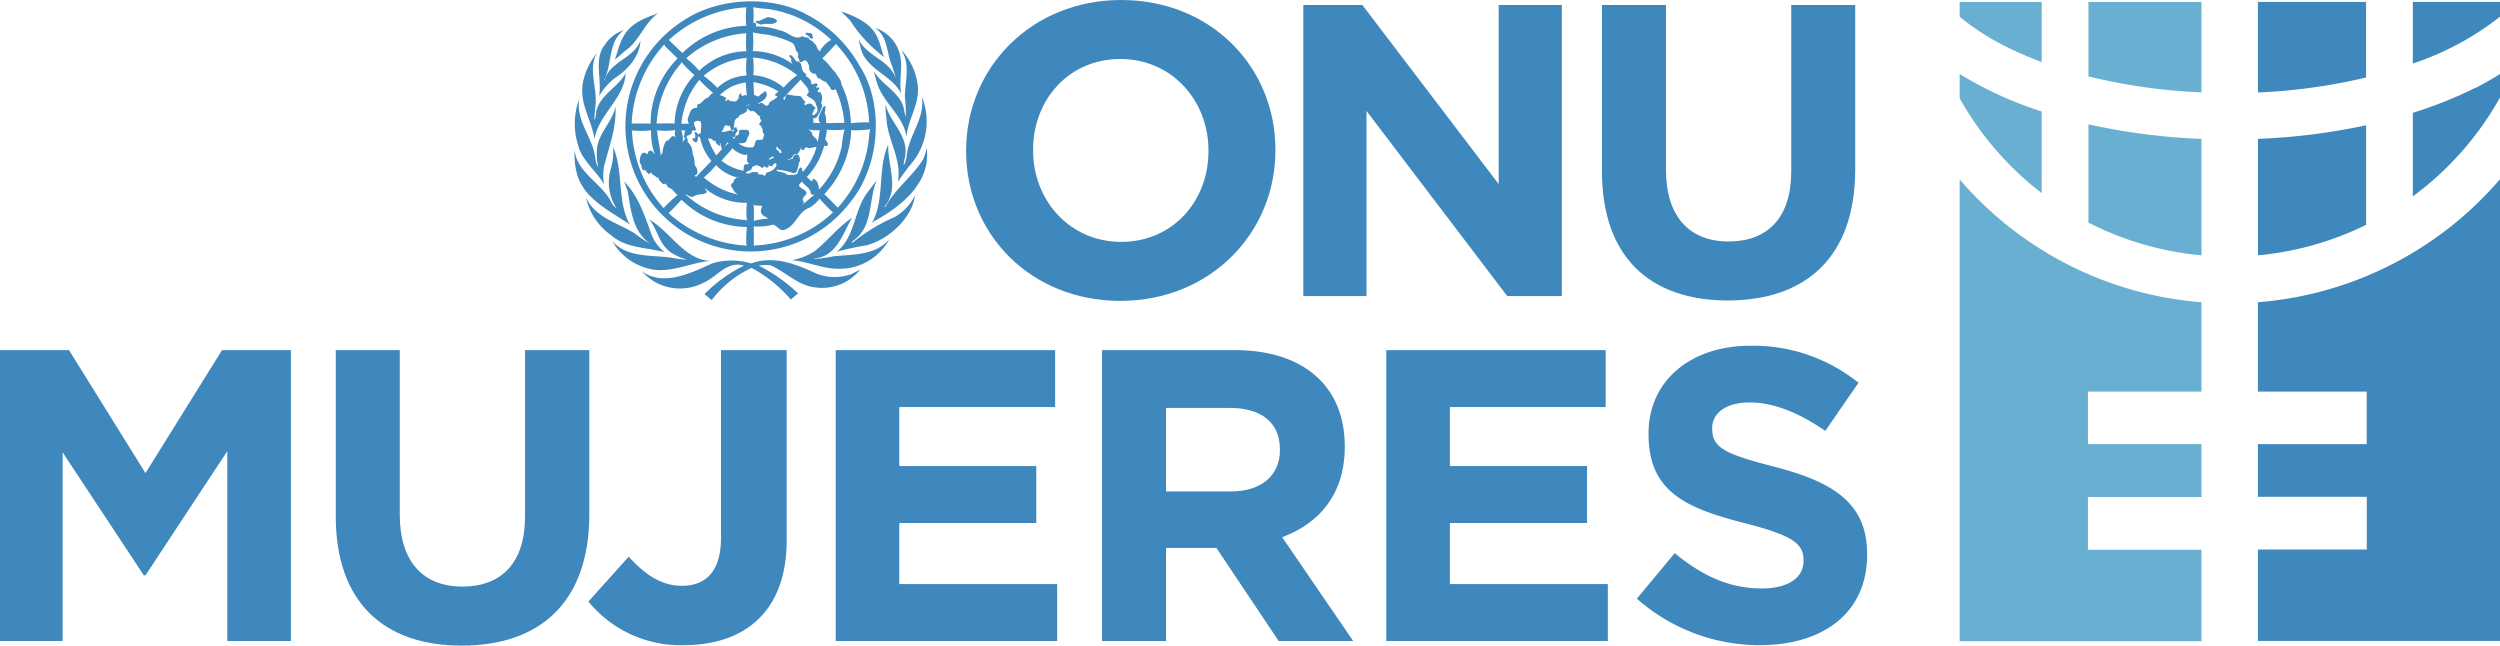
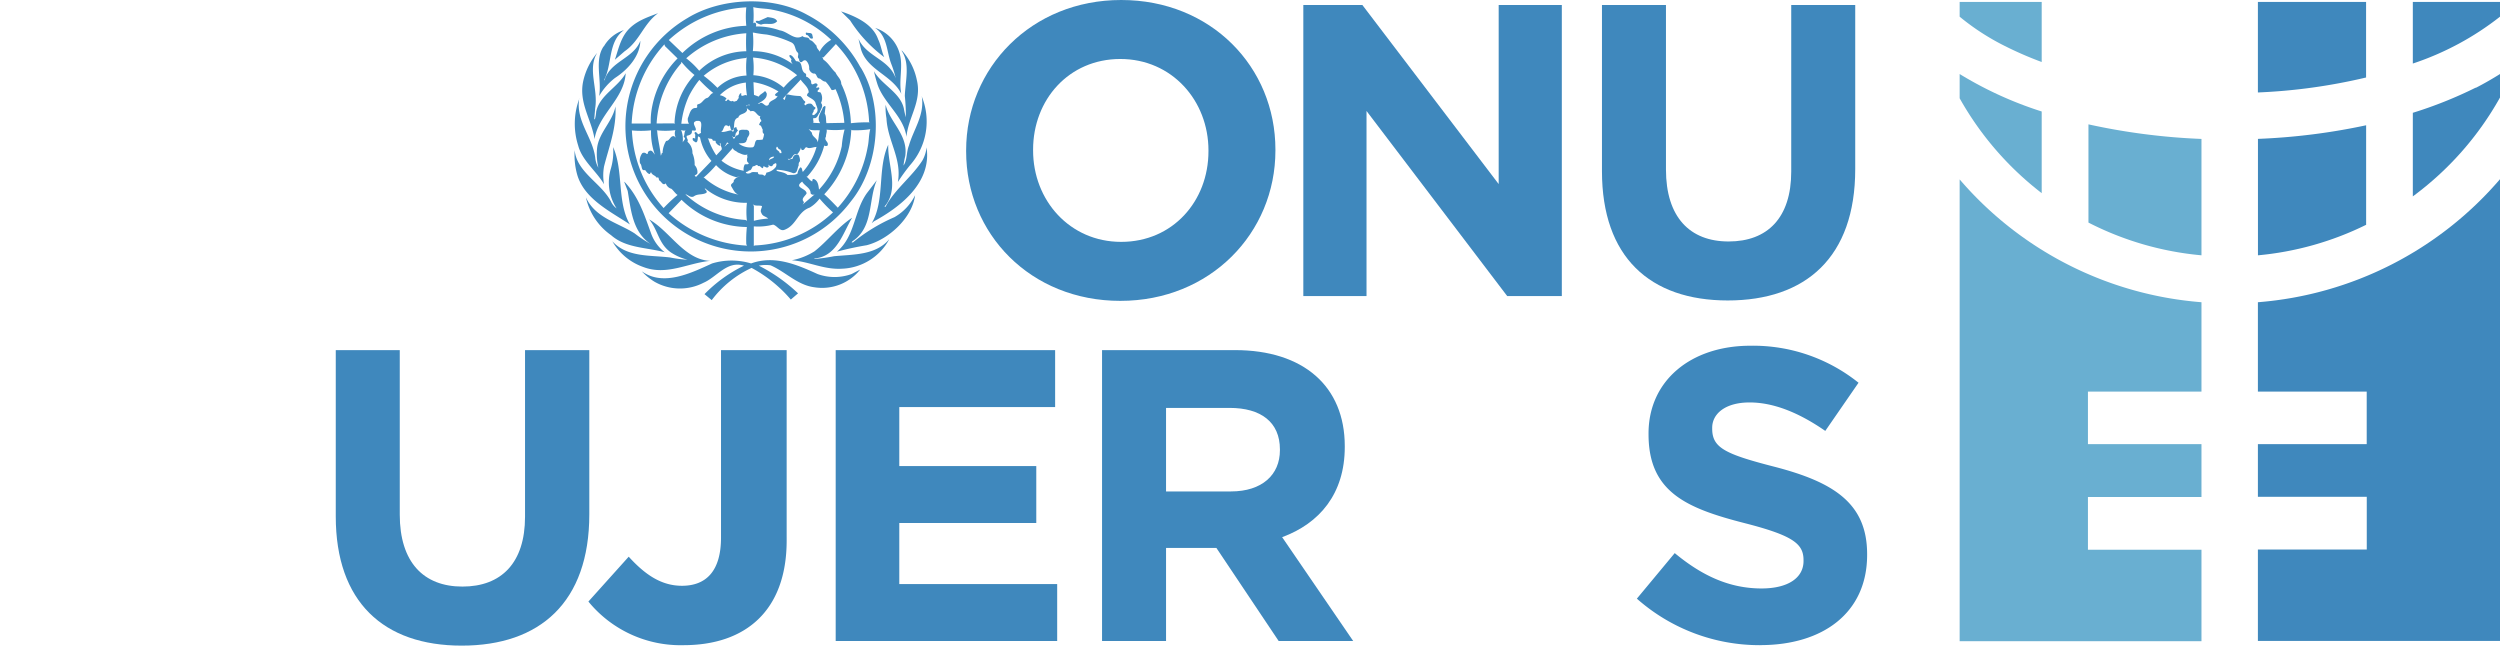
<svg xmlns="http://www.w3.org/2000/svg" id="Capa_1" data-name="Capa 1" viewBox="0 0 439.07 113.39">
  <defs>
    <style>.cls-1{fill:#3f88bd;}.cls-2{fill:#69afd1;}</style>
  </defs>
  <g id="g10">
    <g id="g12">
      <path id="path14" class="cls-1" d="M212.24,26.42c0-8.76-6.43-16.06-15.48-16.06s-15.32,7.16-15.32,15.92v.14c0,8.76,6.42,16.06,15.47,16.06s15.33-7.15,15.33-15.91ZM196.76,52.84c-15.76,0-27.08-11.75-27.08-26.27v-.15C169.68,11.9,181.14,0,196.91,0S224,11.75,224,26.28v.14c0,14.53-11.46,26.42-27.23,26.42" />
      <path id="path16" class="cls-1" d="M264.71,52,240,19.49V52h-11.1V.88h10.37l23.94,31.45V.88h11.09V52h-9.56" />
      <path id="path18" class="cls-1" d="M303.46,52.77c-13.72,0-22.11-7.66-22.11-22.7V.88h11.24v28.9c0,8.32,4.16,12.63,11,12.63s11-4.16,11-12.27V.88h11.24V29.71c0,15.47-8.68,23.06-22.41,23.06" />
-       <path id="path20" class="cls-1" d="M39.92,112.58V79.23L25.55,101.05h-.29L11,79.45v33.13H0V61.49H12.12l13.43,21.6L39,61.49H51.09v51.09H39.92" />
      <path id="path22" class="cls-1" d="M81.09,113.39c-13.72,0-22.12-7.67-22.12-22.7V61.49H70.21v28.9c0,8.33,4.16,12.63,11,12.63s11-4.16,11-12.26V61.49H103.5V90.32c0,15.47-8.69,23.07-22.41,23.07" />
      <path id="path24" class="cls-1" d="M120.06,113.31a20.9,20.9,0,0,1-16.72-7.66l7.08-7.88c2.92,3.21,5.77,5.11,9.35,5.11,4.23,0,6.86-2.56,6.86-8.47V61.49h11.53V94.92c0,12.41-7.3,18.39-18.1,18.39" />
      <path id="path26" class="cls-1" d="M146.77,112.58V61.49h38.54v10H157.94V81.85H182v10H157.94v10.73h27.73v10h-38.9" />
      <path id="path28" class="cls-1" d="M224.79,78.93c0-4.81-3.36-7.29-8.83-7.29H204.79V86.31h11.39c5.47,0,8.61-2.92,8.61-7.23Zm-.22,33.65L213.63,96.23h-8.84v16.35H193.55V61.49h23.36c12,0,19.27,6.35,19.27,16.86v.15c0,8.24-4.45,13.43-11,15.84l12.48,18.24H224.57" />
-       <path id="path30" class="cls-1" d="M243.47,112.58V61.49H282v10H254.64V81.85h24.09v10H254.64v10.73h27.74v10H243.47" />
      <path id="path32" class="cls-1" d="M309.16,113.31a32.53,32.53,0,0,1-21.68-8.17l6.65-8c4.59,3.8,9.41,6.21,15.25,6.21,4.6,0,7.37-1.83,7.37-4.82v-.15c0-2.84-1.75-4.3-10.29-6.49-10.29-2.63-16.93-5.48-16.93-15.62v-.15c0-9.27,7.44-15.4,17.88-15.4a29.59,29.59,0,0,1,19,6.5l-5.84,8.46c-4.53-3.14-9-5-13.29-5s-6.57,2-6.57,4.45v.15c0,3.35,2.19,4.45,11,6.71,10.37,2.7,16.21,6.42,16.21,15.33v.14c0,10.15-7.74,15.84-18.76,15.84" />
      <path id="path34" class="cls-1" d="M143.59,48.13c-3.51-1.6-7.57-3.38-11.68-1.86a11.76,11.76,0,0,0-6.85,0c-3.61,1.64-8.54,4.12-12.35,1.37A10.31,10.31,0,0,0,115,49.51a9,9,0,0,0,8.56.15c2.34-1,4.13-3.93,7.1-3a24.83,24.83,0,0,0-6.93,5L125,52.71a18.36,18.36,0,0,1,7-5.66,24,24,0,0,1,6.89,5.56l1.27-1.09a28.89,28.89,0,0,0-6.89-4.86,6,6,0,0,1,2.07-.06c2.67,1.16,4.72,3.5,7.74,3.86a8.56,8.56,0,0,0,8-3.12l-1.52.79A8.8,8.8,0,0,1,143.59,48.13ZM114,38.53c1.58,1.85,1.64,4.29,3.84,5.81a9.38,9.38,0,0,0,2.91,1.27,20.17,20.17,0,0,1-3.06-.39c-3.53-.43-7.57,0-10.15-2.85A10.13,10.13,0,0,0,113,46.9c4.1,1.56,7.82-.73,11.74-1.08C120.17,45.61,117.71,40.65,114,38.53Zm35.6-.25c-2.36,1.55-4.39,4.17-6.54,5.85a11.52,11.52,0,0,1-4,1.58c3.08.23,5.65,1.69,8.87,1.48A9.84,9.84,0,0,0,156.19,42c-2.38,2.83-6.2,2.67-9.71,3a29.89,29.89,0,0,1-3.49.49s.09-.12.15-.11C147,45,148.06,40.87,149.64,38.28ZM132.2,35.82l.2.35,0,2.61a13.57,13.57,0,0,1,2.51-.39c-.41-.41-1-.37-1.19-1-.29-.42.12-.85.1-1.2C133.29,36,132.55,36.28,132.2,35.82Zm-12.5-.73-2.27,2.35a22.18,22.18,0,0,0,13.78,5.7l-.14-.24a21.27,21.27,0,0,1,.11-3.1l0,.07A16.72,16.72,0,0,1,119.7,35.09Zm24.24-.21a5.93,5.93,0,0,1-1.73,1.58c-2.13.74-2.33,3.12-4.43,3.9-.82.33-1.29-.74-2-.91a10.23,10.23,0,0,1-3.39.31v3.45l.15-.1A21.31,21.31,0,0,0,146.3,37.3,24.18,24.18,0,0,1,143.94,34.88Zm-20.15-1.83c0,.35.47.37.28.8-.69.43-1.53.13-2.21.64-.62.33-1.13-.39-1.48-.35a17.19,17.19,0,0,0,10.55,4.49l.25.15a13.89,13.89,0,0,1,0-3.16A11.25,11.25,0,0,1,123.79,33.05Zm-.35-.38.24.3ZM109.65,32l.59,1.53c.58,3.4.85,7.16,4,9.31l0,0A22.12,22.12,0,0,1,111.47,41c-2.91-1.88-6.93-2.72-8.57-6.34a11,11,0,0,0,4.43,6.65c2.61,2.3,6.24,2.12,9.42,3a7.31,7.31,0,0,1-2.36-3.2c-1.17-3.22-2.2-6.58-4.74-9.2Zm31.23-.1v0c-1.54,1.09.74,1.13.78,2.07-.23.46-1,.91-.53,1.44.16.19-.09.33-.15.5l2.12-1.79a.51.51,0,0,1-.74-.19C142.38,33,141.27,32.62,140.88,31.88ZM154,31.64l-1.73,2.26c-2.32,3.2-2.05,7.57-5.28,10.3a53.2,53.2,0,0,1,5.22-1.13c3.88-1,8-4.8,8.51-8.79a9,9,0,0,1-3.63,3.86,30.71,30.71,0,0,0-7.28,4.43h-.25l.15-.2C153.46,39.91,152.46,35.15,154,31.64ZM125.76,29a17.91,17.91,0,0,1-2.22,2.22h.14a13,13,0,0,0,6.22,3c-.78-.1-1.08-.86-1.43-1.43s.51-.58.39-1.07a1.53,1.53,0,0,1,1.19-.74c-.25,0-.5.08-.74.14A7.46,7.46,0,0,1,125.76,29Zm10.48-.35c-.22.12-.41.12-.53.4-.27.34-.6,0-.84-.15.08.1.26.35,0,.49s-.51-.13-.78-.2c-.15.9-.47-.25-.95,0-.2-.52-.55.1-.88,0-.24.2-.26.8-.74.74-.1.28-.49.18-.53.38.23.27.53.15.78.1.39-.34.88-.12,1.33-.18,0,.74.82.18,1.09.64.31,0,.31-.33.43-.56a2.63,2.63,0,0,0,1.65-1c.07-.18.2-.58-.07-.68Zm-1.16-.49c.24-.33.77-.27.88-.64C135.5,27.47,135,27.8,135.08,28.19ZM128.71,26l-2,2.22a8.74,8.74,0,0,0,3.9,1.77,1.8,1.8,0,0,1,.18-1.09c.21-.13.52.06.7-.15,0-.18-.14-.18-.24-.35a1.1,1.1,0,0,1,0-.73c.08-.15-.16-.47.1-.58-.64.31-1.21-.12-1.77-.31C129.35,26.51,128.8,26.44,128.71,26Zm13.2,0c-.6-.45-.48.41-1,.35-.18,0-.22-.27-.24-.45A2.51,2.51,0,0,1,140,27.1c-.95-.27-.7,1.07-1.64.78.12.37.53-.06.73.06.17-.08.13-.25.21-.35a.69.69,0,0,1,.94-.38,1.88,1.88,0,0,1,.25,1.12.77.77,0,0,0-.21.7c-.28.47-.16,1.48-1,1.38a9,9,0,0,0-2.88-.6V30c.66.24,1.4.24,1.93.74.58-.07,1.3.08,1.73-.25a2.17,2.17,0,0,1,.49-1.09c.37,0,.29.54.45.79a10.86,10.86,0,0,0,2.4-4.38c-.53,0-.92.26-1.47.18Zm-34.23-.18a10.57,10.57,0,0,1-.39,3.78,8.38,8.38,0,0,0,1,7,3,3,0,0,1-1-1.23c-1.71-3.26-6-5.11-6.36-9a12.86,12.86,0,0,0,.41,4.19c1.19,4.39,6,6.65,9.29,8.86C108.32,35.45,109.55,30,107.68,25.83Zm28.77-.06c-.45.63.43.59.49,1.13.1,0,.23,0,.29,0s0-.47-.25-.64C136.63,26.22,136.63,25.77,136.45,25.77ZM156,25.42c-1.95,4.21-.53,9.79-2.91,13.79l.39-.33c4.62-2.52,10.18-6.77,9.25-13a5.85,5.85,0,0,1-.74,2.32c-1.8,2.81-4.88,5.11-6.4,8,0,.11-.18.17-.24.07l.31-.39C157.83,32.78,155.88,28.93,156,25.42ZM127.69,25a2.19,2.19,0,0,1-.46.74c.29-.12.46-.55.78-.54Zm-3.45-.84.18.31a11.83,11.83,0,0,0,1.38,2.81l.94-1c0-.12.05-.27,0-.35-.18-.24-.06-.7-.31-.84-.08.23.19.35.06.54a1.35,1.35,0,0,1-.8-.64c.06-.47-.28-.13-.53-.35C125.1,24.17,124.46,24.5,124.24,24.19Zm-8.93-1.31.11.14c.1,1.48.51,2.91.63,4.33.18-.13.06-.45.31-.45a4.5,4.5,0,0,1,.63-2.12c.66,0,.68-.9,1.38-.84.16.13.39.29.45.49a1.65,1.65,0,0,1-.2-1.55A13.1,13.1,0,0,1,115.31,22.88Zm-4.33,0a21.68,21.68,0,0,0,5.57,13.69A26.73,26.73,0,0,1,119,34.24c-.41-.26-.67-.73-1.08-1.08a1.45,1.45,0,0,1-1-1c0,.06-.06.1-.1.14-.47.23-.62-.35-.93-.53s-.06-.8-.55-.55c-.29-.47-.82-.43-1-1l-.21.34c-.37,0-.63-.47-.84-.7-.76.23-.45-.82-.88-1.17a2.15,2.15,0,0,1,.39-1.78.56.56,0,0,1,.73.1c.4.14.15-.31.36-.39.55-.47.82.18,1.12.53a11.81,11.81,0,0,1-.67-4.26A17.42,17.42,0,0,1,111,22.91Zm8.62-.1a4.61,4.61,0,0,1,.29,2.36c0-.37.8-.74.16-1.06.25-.38.06-1.15.53-1.2A1.2,1.2,0,0,1,119.6,22.81Zm25.57,0c.12.41-.12.8-.1,1.23-.44.72.55.9.28,1.58a.53.53,0,0,1-.59,0,12.82,12.82,0,0,1-3,5.46h-.14c.37.23.64.74,1.05.84v-.28c.08-.07.12-.21.24-.14.8.24.86,1.35.93,1.86a16.19,16.19,0,0,0,4-7.63,16.32,16.32,0,0,1,.49-2.92A14.58,14.58,0,0,1,145.17,22.77Zm4.23-.06.1.2a17.47,17.47,0,0,1-4.74,11.23c.78.7,1.66,1.6,2.38,2.36a21.49,21.49,0,0,0,5.25-10.67c.23-1,.17-2.13.45-3.12a16.22,16.22,0,0,1-3.3.17Zm-7.35,0,.55.63c0,.72,1,.95,1,1.69.21-.68.18-1.43.39-2.11C143.38,22.81,142.59,23,142.05,22.67Zm.35-1h0Zm-20.19-.4c-.76.24,0,1,0,1.43s-.48.08-.7.24c.1.65-.43.77-.89.89-.14.43.34.63.11,1.05a2.46,2.46,0,0,1,.88,2A4.91,4.91,0,0,1,122,29a1.77,1.77,0,0,1,.49,1.33c0,.27-.27.35-.43.46s.15.12.15.32l2.74-2.85a8.85,8.85,0,0,1-2-4.12l-.36-.21c-.06.39,0,1-.38,1.09-.19-.16-.56-.25-.56-.6s.29-.08.46-.1a1.94,1.94,0,0,1,0-.54c.07-.22-.32-.38,0-.59.24,0,.34.27.53.4l.49-.26c-.14-.47.12-1.21,0-1.72S122.54,21.26,122.21,21.24ZM131,18.59l.06,0c.06.31.29.78,0,1-.37.5-1.25.39-1.38,1.05-1,.29-.59,1.47-.9,2.22-.61.14-.39-.6-.67-.85l-.15.19c-.94-.72-.76.82-1.33.94.66.14,1.21-.22,1.87-.25,0,.09.2.13.14.25h.1a.6.6,0,0,0,.15-.53.33.33,0,0,1,.49-.21.41.41,0,0,0,.24.46l-.35.49c-.18.2,0,.76-.42.74a.13.13,0,0,1-.15-.17h-.1l.25.45c.28,0,.22-.53.59-.59s.37-.47.33-.78c.43-.37,1-.14,1.44-.21.11.13.4.17.34.39.19.37-.12.79-.34,1.09.1.21-.15.37-.15.59-.39.42-.82.23-1.33.35a3.29,3.29,0,0,0,2.21.68c.83.07.43-1,1-1.31a6.23,6.23,0,0,0,1-.06,3.25,3.25,0,0,0,.25-1c-.34-.17-.22-.52-.25-.81-.2-.25-.18-.7-.59-.74-.08-.22.16-.33.14-.53.62-.23-.32-.6.07-1-.7-.12-.86-1.23-1.73-.88-.21-.29-.73-.41-.73-.84s.75-.18.67-.14-.12-.11-.1-.19A1.05,1.05,0,0,0,131,18.59Zm-29.24-1.3a12.6,12.6,0,0,0-.21,8.29c.7,2.65,3.23,4.5,4.54,6.79a8.77,8.77,0,0,1,0-3.15c.86-3.43,2.21-6.74,2-10.53-.52,2.73-3,4.66-3.24,7.47a10.84,10.84,0,0,0,.24,3.3,4.49,4.49,0,0,1-.55-1.77C104.07,24,101.09,21.3,101.73,17.29Zm60.12-.43c.57,3.32-1.43,5.83-2.25,8.72-.46,1.11-.27,2.53-.95,3.5a13.44,13.44,0,0,1,.31-1.69c.52-3.71-2.71-5.91-3.45-9a11.06,11.06,0,0,0,.15,2.4c.18,3.92,2.74,7.1,2,11.18A33,33,0,0,1,159.84,29,11.57,11.57,0,0,0,161.85,16.86ZM131,14.5a7.53,7.53,0,0,0-4.58,2.22,2.36,2.36,0,0,1,1.13.53c.11.21-.18.23-.2.35.26.39.28-.08.55-.14.25.25.47.43.82.25.19.3.48,0,.7,0,.08-.25.43-.46.29-.74.12-.23.18-.6.49-.6-.18,1,.72,0,1,.45A14.35,14.35,0,0,1,131,14.5Zm1.33-.06.09,2.22.84.31c.24-.44.69-.54,1-.9.27-.13.27.2.39.3.17,1-.94,1.46-1.56,1.86h.25c.63-.65,1,.83,1.66.15.12-.84,1.32-.74,1.58-1.58-.21.21-.3,0-.49-.08.06-.29.45-.47.63-.65A11.61,11.61,0,0,0,132.36,14.44Zm-9.52-.39A15.91,15.91,0,0,0,121,16.86a15.91,15.91,0,0,0-1.34,4.87l1.34,0a1.45,1.45,0,0,1-.19-1c.31-.66.43-1.83,1.42-1.76.47-.11,0-.48.34-.66.7-.11.89-.76,1.48-1.07.56-.06.68-.84,1.23-.9A23.46,23.46,0,0,1,122.84,14.05Zm17.84-.1c-1,1.11-2.18,2.28-3.11,3.34.07.15.23.31.25.25.25-.31.06-1.09.74-.92a9.37,9.37,0,0,0,2,.24c.41.23.47.72.84.93.17.18-.06.35-.14.49a1.5,1.5,0,0,1,.21.24,1,1,0,0,1,.88-.32c.39,0,.49.57.84.63.16.21-.1.41-.25.49.08.4-.36.52-.2.89a.48.48,0,0,0,.49-.21c.78-.57.17-1.31,0-2-.31-.64-1-.76-1.48-1.23a.8.8,0,0,1,.31-.53c0-.91-.94-1.52-1.43-2.28Zm-21-3.06v.21a17.48,17.48,0,0,0-4.33,10.59c1.07,0,2.24-.05,3.25,0l-.1-.15a13.1,13.1,0,0,1,3.5-8.37A15.9,15.9,0,0,1,119.7,10.89Zm12.6-.78a13.92,13.92,0,0,1,.06,3.1,9.17,9.17,0,0,1,5.32,2.18A12.73,12.73,0,0,1,140,13.21,13.73,13.73,0,0,0,132.3,10.11Zm-1.16,0-.11.08a13.27,13.27,0,0,0-7.39,3.12A21.08,21.08,0,0,1,126,15.43a7.76,7.76,0,0,1,5.11-2.16A15,15,0,0,1,131.14,10.07Zm-26.28-.74a11.66,11.66,0,0,0-2.39,4.92c-.8,3.78,1.47,6.7,2,10.14.66-4.32,5.22-7.06,5.47-11.57-1.34,2.44-4.58,3.86-5.18,6.75a6.54,6.54,0,0,1-.24,1.38l-.1-.11.16-1.86C105.09,15.63,103.14,12.18,104.86,9.33Zm53.54-.45c1.52,2.22.66,5.33.56,7.92a31.45,31.45,0,0,1,.18,3.76,15.64,15.64,0,0,1-.35-1.54c-.61-2.81-3.91-4.19-5.25-6.55a22.75,22.75,0,0,0,.64,2.36c1.15,3.33,4.59,5.56,5.07,9.17.3-3.44,2.73-6.19,1.83-9.95A11,11,0,0,0,158.4,8.88ZM116.79,8.1l-.1-.31a21.89,21.89,0,0,0-5.75,13.9l3.35,0a13.21,13.21,0,0,1,.28-3.14A16.46,16.46,0,0,1,119,10.26Zm30-.35-2.15,2.32-.35,0c.29,0,.21.33.39.45.9.64,1.31,1.54,2.07,2.22.29.7,1,1.15,1,2a17,17,0,0,1,1.69,6.9,24.52,24.52,0,0,1,3.3-.15l-.1-.1a21.05,21.05,0,0,0-5.87-13.69Zm-26.29,2.47a14.57,14.57,0,0,1,2.3,2.21A12.07,12.07,0,0,1,131.07,9a27.76,27.76,0,0,1,0-3.16A17.54,17.54,0,0,0,120.54,10.22Zm21.12-4.5c-.17,0-.1.31,0,.41.53,0,.53.94,1.17.57l-.14-.63C142.48,5.66,141.93,5.87,141.66,5.72Zm-9.4,0a16.16,16.16,0,0,1,0,3.26,12.12,12.12,0,0,1,7.1,2.36,1,1,0,0,1-.39-.78h.08c0-.37-.51-.53-.32-.9.49,0,.86.72,1.12,1.09,1.42,0,.6,1.66,1.67,2.17.24.13-.08.64.31.6.33.26.73.55.67,1,.13.74.72-.22,1.05.25.29.23-.21.36-.14.64.18.08.35-.19.49,0s-.13.35-.25.49c-.12.43.39.18.53.39a1.92,1.92,0,0,1,.05,1.79c.51.55-.09,1.12-.19,1.65-.37.36-.43,1.18-1.13,1-.16.29.11.62-.06.84l1.23.06c-.69-1,.21-1.92.5-2.81.14-.06.32-.37.45-.06-.07.41-.1.86-.15,1.19.31.47.19,1.13.3,1.68l3.15-.06a17.66,17.66,0,0,0-1.54-5.91c-.22.08-.49.25-.73.11A6.77,6.77,0,0,0,145,14.34c-.41,0-.7-.33-1-.54-.72,0-.45-1-1.15-.88a1.13,1.13,0,0,1-.74-.8,1.8,1.8,0,0,0-.54-1.47c-.26-.15-.51,0-.69.2-.39.25-.55-.18-.54-.5-.43-.32,0-.69-.2-1.08-.61-.49-.33-1.42-1.17-1.83a18.36,18.36,0,0,0-4.29-1.37,20.33,20.33,0,0,1-2.36-.35Zm-26.2,2.42c-1.66,2.44-.31,5.83-.79,8.72A11,11,0,0,1,108,13.7c2.32-1.5,4.39-3.87,4.47-6.54-1.23,3.16-5.29,3.57-6.3,6.93h-.1c1.5-2.79.66-6.73,3.51-8.8A6.29,6.29,0,0,0,106.06,8.14ZM153.69,4.9c2.17,1.44,2,4.08,2.81,6.24a18.83,18.83,0,0,1,.82,2.62c-1.17-3.38-5.11-3.76-6.55-6.95l.45,1.87c1.11,3.63,5.44,4.51,7.08,7.8-.51-2.39.39-4.87-.33-7.21A6.57,6.57,0,0,0,153.69,4.9ZM134.83,3l-1.48.66c-.17.08-.68-.18-.6.24a2.2,2.2,0,0,0,.93.43c.92-.4,2,.27,2.81-.59C136.26,3.14,135.44,3.11,134.83,3Zm-19.27-.68c-2,.78-4.06,1.42-5.52,3.25-1.13,1.48-1.48,3.24-2.05,4.92L109.71,9C112.34,7.2,113,4.22,115.56,2.33ZM147.71,2l1.59,1.58a24.48,24.48,0,0,0,6,6.46c-.47-1-.58-2.14-1.07-3.12C153.3,4.2,150.24,2.86,147.71,2Zm-30.28,5,2.42,2.31a16.72,16.72,0,0,1,11.22-4.78,15.92,15.92,0,0,1,0-3.24A21.75,21.75,0,0,0,117.43,7.06ZM132.3,1.25a17.66,17.66,0,0,1,0,2.91c0-.14.17-.14.25-.2.29.1.29.44.2.69h-.06a11.88,11.88,0,0,1,4.25.68c1.42.19,2.65,1.89,4,1,.39.43,1.07,0,1.28.7.53.11.82.64,1.19,1,0,.49.41.72.57,1.09V9a5.16,5.16,0,0,1,2-2A20.37,20.37,0,0,0,135.61,1.7C134.54,1.47,133.35,1.53,132.3,1.25Zm18.86,10.59c4.17,6.87,3.31,17.34-1.72,23.53A22,22,0,1,1,120.73,3.18c5.87-3.61,14.92-4,21-.6a22.61,22.61,0,0,1,9.4,9.26" />
      <path id="path36" class="cls-1" d="M396.55,16.24a100,100,0,0,0,19-2.63V.34h-19v15.9" />
      <path id="path38" class="cls-1" d="M434.81,15.39a74,74,0,0,1-11.05,4.42V34.49a54.64,54.64,0,0,0,15.31-17.36V13c-1.36.85-2.77,1.67-4.26,2.43" />
      <path id="path40" class="cls-1" d="M415.56,39.48V22a111,111,0,0,1-19,2.39V44.84a54.11,54.11,0,0,0,19-5.36" />
      <path id="path42" class="cls-1" d="M423.76.34V11.16a50.49,50.49,0,0,0,15.31-8.23V.34H423.76" />
-       <path id="path44" class="cls-2" d="M386.64.34H366.79V13.41a99.74,99.74,0,0,0,19.85,2.81V.34" />
      <path id="path46" class="cls-2" d="M358.58,10.89V.34H344.17V2.93a41.73,41.73,0,0,0,7.94,5.15,62.58,62.58,0,0,0,6.47,2.81" />
      <path id="path48" class="cls-2" d="M386.64,24.4a112.87,112.87,0,0,1-19.85-2.56V39.09a54.17,54.17,0,0,0,19.85,5.75V24.4" />
      <path id="path50" class="cls-2" d="M358.58,33.88V19.58A65.56,65.56,0,0,1,344.17,13v4.26a54.82,54.82,0,0,0,14.41,16.66" />
      <path id="path52" class="cls-2" d="M366.7,96.55V87.29h19.94V78H366.7V68.78h19.94V53.08a62.38,62.38,0,0,1-42.47-21.57v81.1h42.47V96.55H366.7" />
      <path id="path54" class="cls-1" d="M396.55,53.08v15.7h19.11V78H396.55v9.25h19.12v9.26H396.55v16.06h42.52V31.47a62.46,62.46,0,0,1-42.52,21.61" />
    </g>
  </g>
</svg>